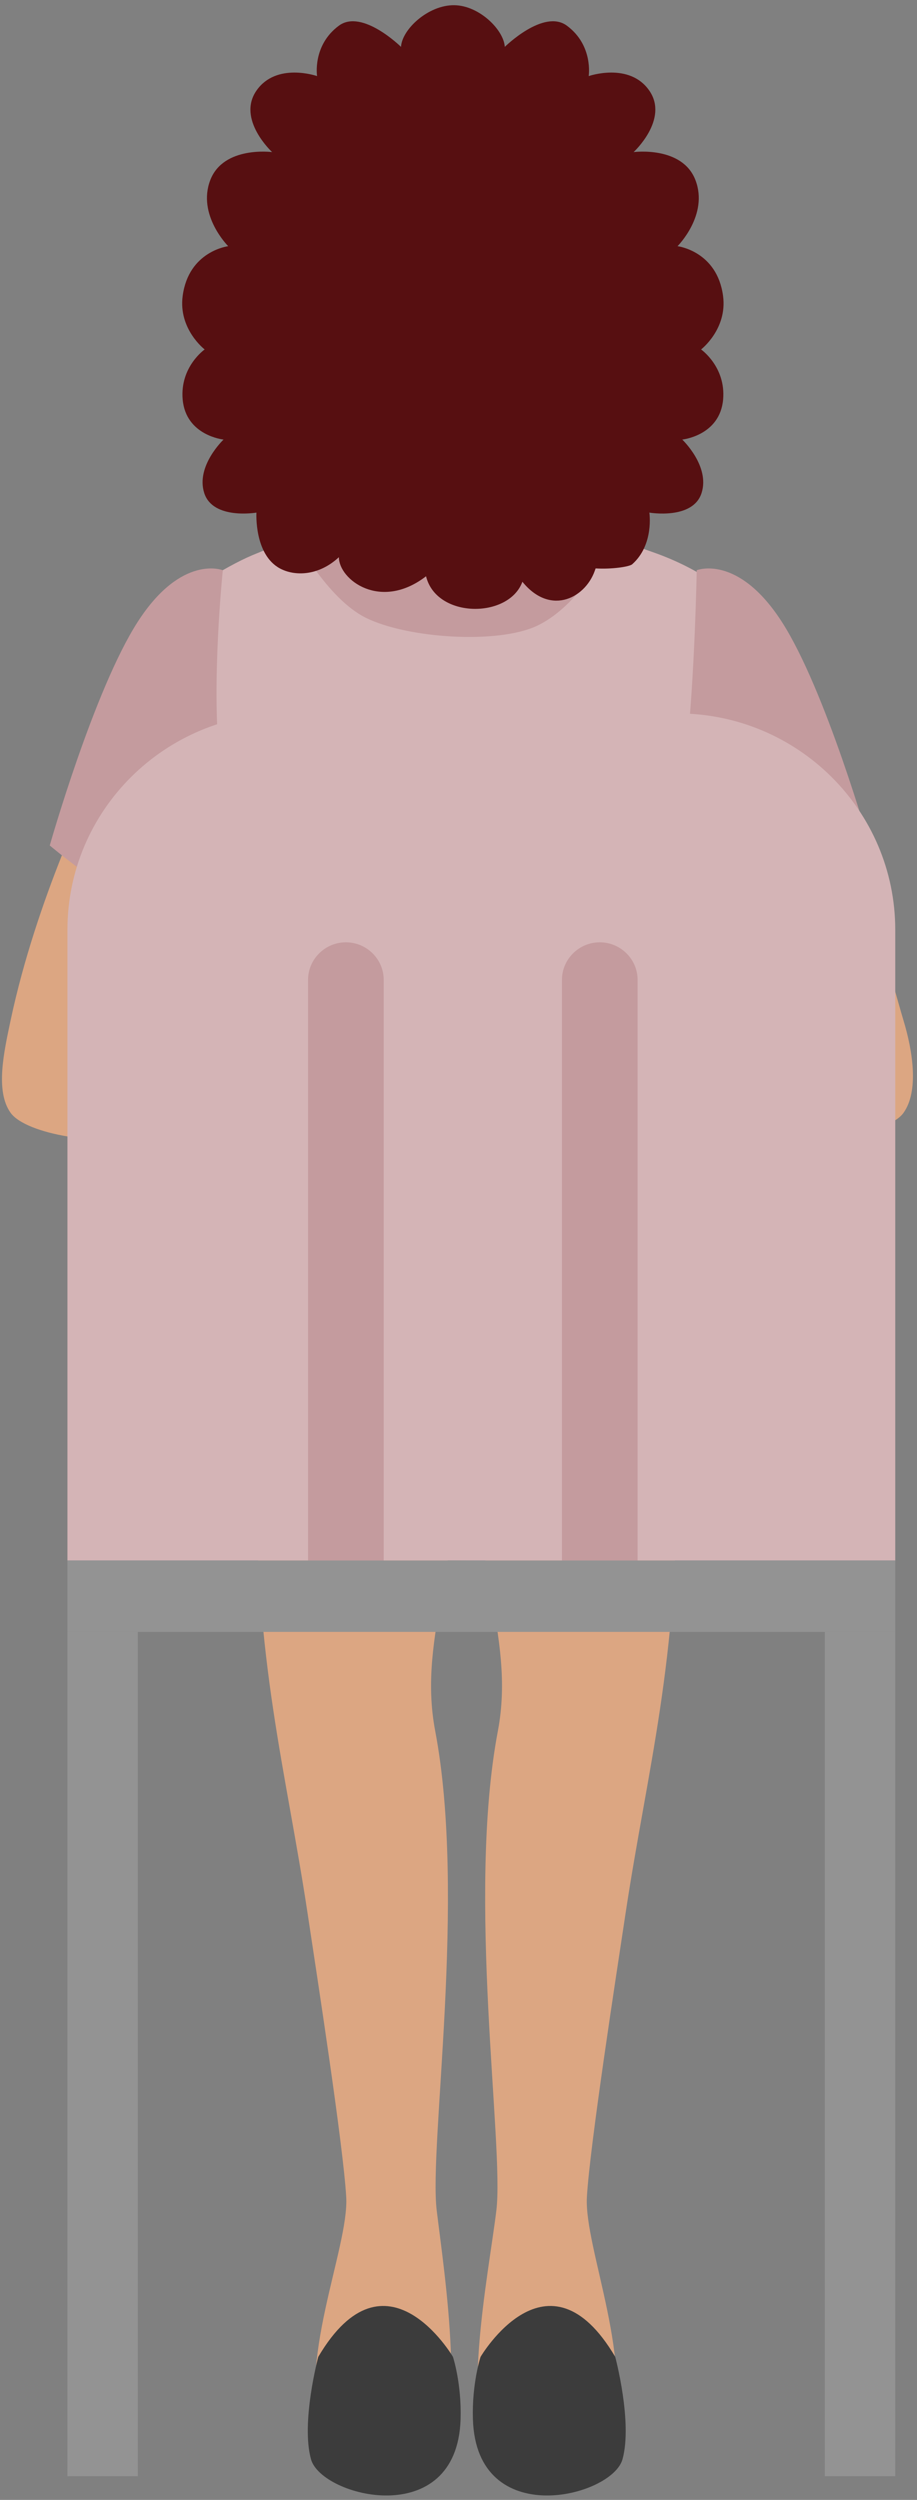
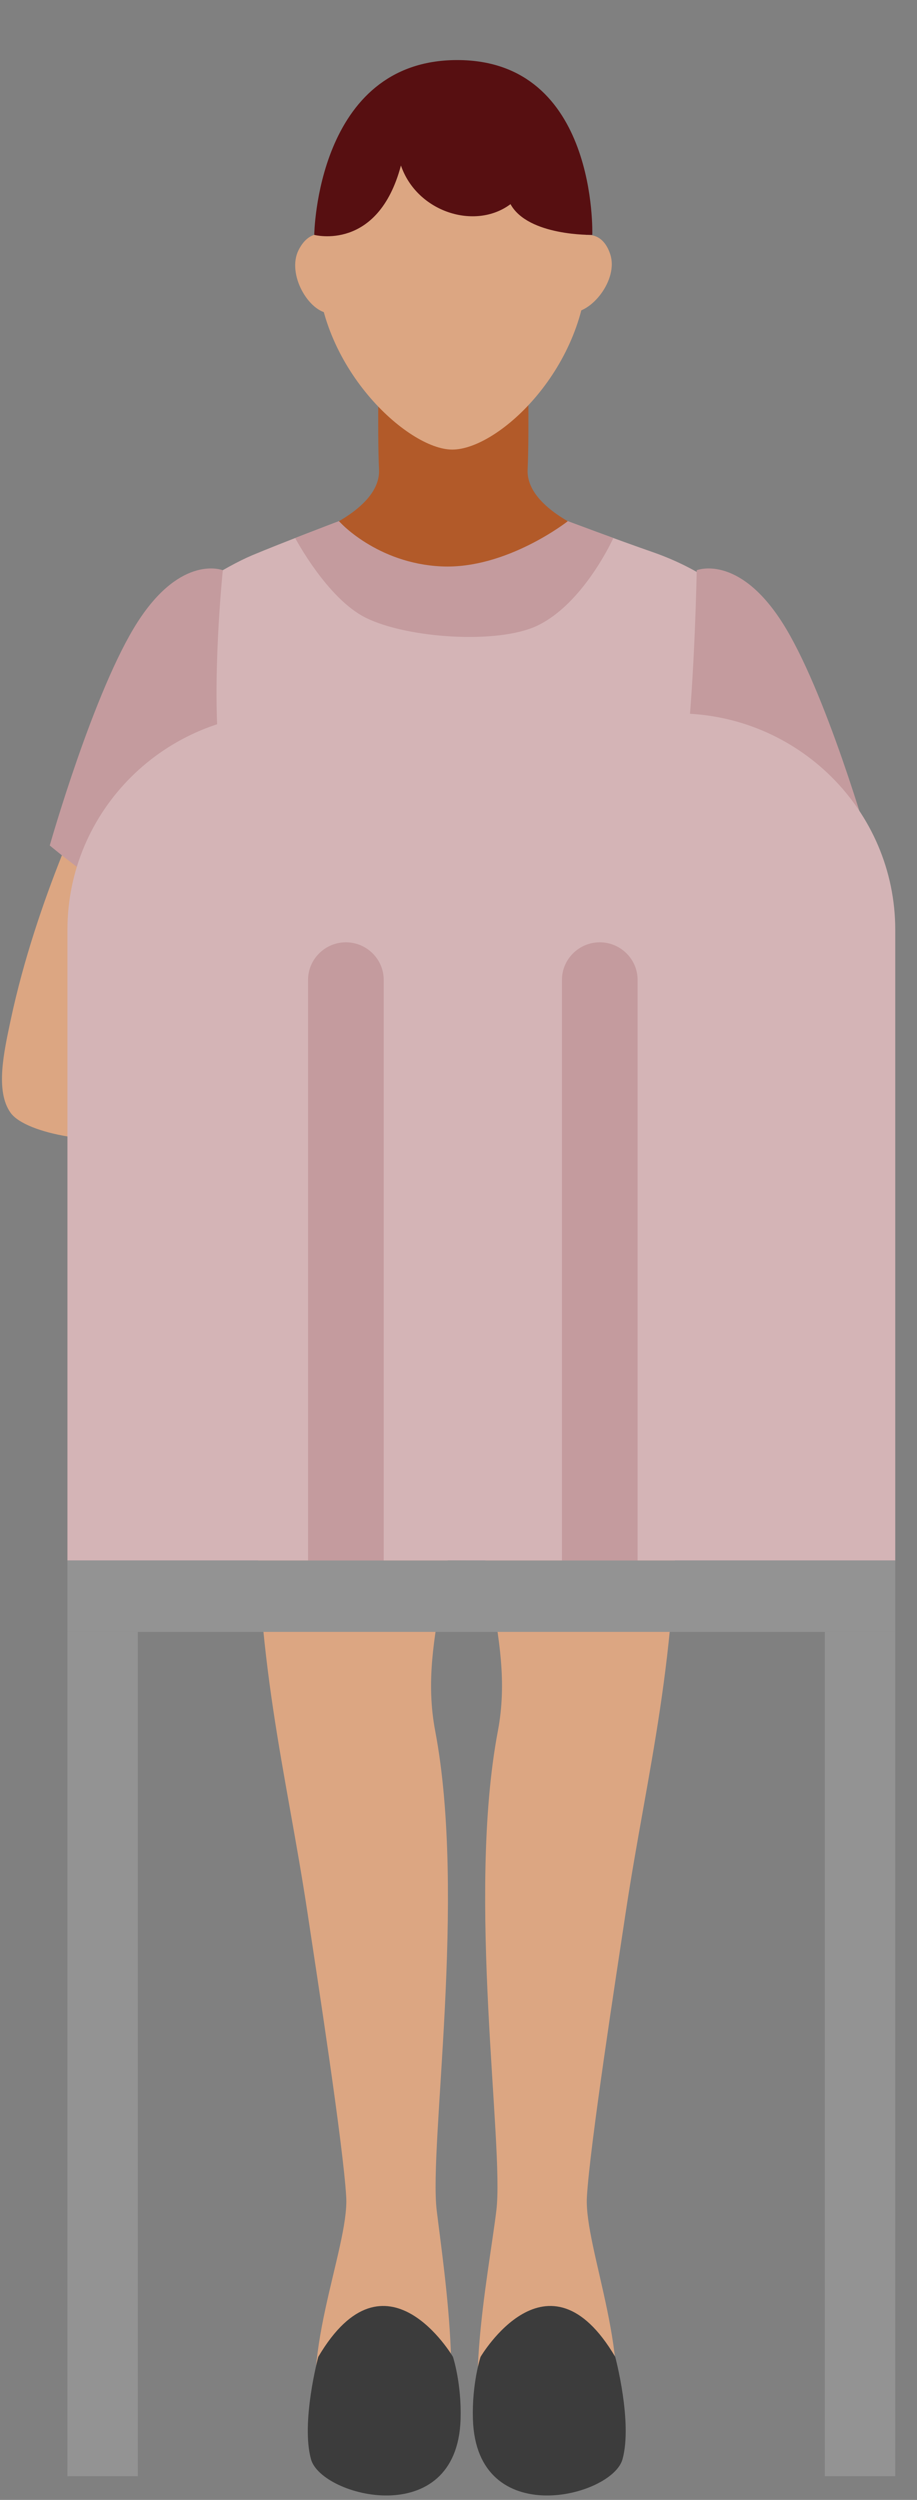
<svg xmlns="http://www.w3.org/2000/svg" width="153" height="417" viewBox="0 0 153 417" fill="none">
  <rect x="0" y="0" width="153" height="417" fill="#808080" stroke="none" />
  <g id="eeee">
    <g id="Group">
      <path id="Vector" d="M38.325 197.887C38.325 197.887 29.995 210.639 27.71 227.262C25.93 240.223 30.608 251.421 43.473 260.071C57.699 260.667 98.466 260.071 109.5 260.071C120.54 260.071 130.723 245.766 126.323 228.073C123.925 218.439 118.391 198.624 118.391 198.624L38.325 197.887Z" fill="#3C3C3C" />
      <path id="Vector_2" d="M99.357 89.13C99.357 89.13 87.728 85.016 88.034 78.336C88.34 71.657 88.034 58.291 88.034 58.291H77.601H73.672H63.239C63.239 58.291 62.933 71.657 63.239 78.336C63.545 85.022 51.916 89.13 51.916 89.13C51.916 89.13 57.439 97.982 69.555 100.981C70.621 101.617 71.92 101.983 73.519 101.983C74.25 101.983 74.942 101.933 75.639 101.888C76.342 101.927 77.028 101.983 77.76 101.983C79.359 101.983 80.663 101.617 81.723 100.981C93.834 97.982 99.357 89.13 99.357 89.13Z" fill="#B25A29" />
      <g id="Group_2">
        <g id="Group_3">
          <path id="Vector_3" d="M54.949 39.349C54.949 39.349 51.836 37.712 49.818 41.713C47.805 45.714 51.518 52.09 55 52.27C58.481 52.456 54.949 39.349 54.949 39.349Z" fill="#DCA682" />
          <path id="Vector_4" d="M97.094 39.327C97.094 39.327 100.417 38.162 101.817 42.41C103.223 46.659 98.602 52.427 95.132 52.107C91.662 51.78 97.094 39.327 97.094 39.327Z" fill="#DCA682" />
          <path id="Vector_5" d="M98.024 43.846C98.024 61.049 83.287 74.994 75.457 74.994C67.967 74.994 52.891 61.049 52.891 43.846C52.891 26.642 62.995 12.697 75.457 12.697C87.92 12.697 98.024 26.642 98.024 43.846Z" fill="#DCA682" />
        </g>
      </g>
      <path id="Vector_6" d="M52.432 39.18C52.432 39.18 63.057 42.039 66.896 27.605C69.555 35.376 79.279 38.466 85.176 34.054C88.124 39.411 98.823 39.18 98.823 39.18C98.823 39.18 99.787 10.019 76.285 10.019C52.789 10.019 52.432 39.18 52.432 39.18Z" fill="#570F11" />
      <path id="Vector_7" d="M112.902 245.248C113.208 277.117 108.015 295.04 104.369 319.194C102.764 329.835 98.415 357.922 97.922 366.481C97.434 375.041 106.28 394.731 101.488 407.326C98.047 416.38 89.19 416.808 82.823 410.584C76.456 404.36 81.49 379.622 82.817 368.727C84.144 357.832 77.811 316.487 83.072 288.726C86.157 272.457 77.737 259.536 79.897 236.768C81.49 220.065 112.624 216.739 112.902 245.248Z" fill="#DCA682" />
      <path id="Vector_8" d="M42.792 245.248C42.486 277.117 47.68 295.04 51.326 319.194C52.93 329.835 57.279 357.922 57.767 366.481C58.254 375.041 49.177 394.563 53.968 407.151C57.41 416.206 65.398 417.495 71.766 411.271C78.133 405.047 74.193 379.622 72.866 368.727C71.539 357.832 77.878 316.487 72.611 288.726C69.526 272.457 77.946 259.536 75.786 236.768C74.204 220.065 43.07 216.739 42.792 245.248Z" fill="#DCA682" />
      <path id="Vector_9" d="M61.027 162.012C61.027 162.012 71.041 156.857 77.947 156.536C84.853 156.215 89.752 156.063 98.03 161.331C105.956 166.373 100.587 169.755 93.284 172.439C82.783 176.306 63.102 176.306 63.102 176.306L61.027 162.012Z" fill="#FFB680" />
      <path id="Vector_10" d="M42.095 181.854C40.842 187.549 35.807 196.069 34.072 205.844H119.871C118.43 197.645 116.344 190.115 113.968 183.582C111.695 177.335 110.232 166.159 111.263 158.298C113.611 140.453 121.787 99.305 121.787 99.305C121.787 99.305 117.478 95.09 108.933 92.107C102.815 89.974 94.73 86.941 94.73 86.941C94.73 86.941 76.739 107.526 56.537 86.941C56.537 86.941 46.977 90.565 42.09 92.619C37.208 94.673 30.472 99.305 30.472 99.305C30.472 99.305 40.003 149.721 42.09 158.883C44.04 167.453 43.354 176.097 42.095 181.854Z" fill="#D4B4B6" />
      <path id="Vector_11" d="M116.157 128.849C116.157 128.849 113.339 141.798 104.874 146.249C96.408 150.706 93.976 150.363 86.576 150.02C83.401 149.873 81.547 152.276 84.558 154.133C86.231 155.163 91.266 155.58 93.976 156.356C100.859 158.337 102.112 167.634 104.528 176.306C106.943 184.978 117.756 195.867 117.756 195.867C117.756 195.867 111.717 171.449 112.902 159.811C114.841 140.689 116.157 128.849 116.157 128.849Z" fill="#C49B9E" />
      <path id="Vector_12" d="M36.658 126.722C36.658 126.722 41.171 140.081 47.76 144.972C53.288 149.074 59.298 148.995 63.443 149.333C67.587 149.676 68.795 153.959 62.581 154.814C57.688 155.489 53.849 156.221 52.432 159.631C51.014 163.042 52.675 168.185 51.734 173.334C50.147 182.057 40.009 191.022 40.009 191.022C40.009 191.022 44.754 174.544 43.059 165.022C40.286 149.451 36.289 136.305 36.658 126.722Z" fill="#C49B9E" />
      <path id="Vector_13" d="M66.771 189.294C66.006 189.632 65.098 189.283 64.758 188.523L45.526 145.411C45.185 144.645 45.537 143.751 46.302 143.413C47.068 143.075 47.975 143.424 48.315 144.184L67.548 187.296C67.888 188.056 67.537 188.956 66.771 189.294Z" fill="white" />
      <path id="Vector_14" d="M63.936 162.462C59.468 159.924 52.182 156.401 42.781 158.59C40.06 159.22 29.394 160.436 22.142 164.55C27.886 158.545 31.787 145.985 34.072 138.736C27.2 139.552 20.107 136.086 15.384 131.105C15.378 131.122 6.085 149.823 1.77 170.205C0.659 175.456 -0.821 182.006 1.77 185.625C4.361 189.243 17.351 191.325 23.35 189.243C29.349 187.167 43.995 172.895 45.962 175.512C51.763 183.222 64.174 185.338 66.896 183.424C69.617 181.511 66.488 163.914 63.936 162.462Z" fill="#DCA682" />
      <path id="Vector_15" d="M104.239 130.436H56.537V195.867H104.239V130.436Z" fill="#570F11" />
-       <path id="Vector_16" d="M150.744 170.205C149.191 165.067 141.219 135.433 137.629 130.036C132.929 136.052 124.673 139.231 117.966 138.736C120.886 147.813 126.681 164.347 132.283 170.205C117.926 172.518 113.294 175.816 110.708 174.758C107.907 173.61 108.605 167.532 104.245 167.307C103.972 170.903 104.233 174.505 104.233 174.505C104.233 174.505 94.651 168.917 87.399 170.391C80.113 171.871 74.193 180.414 89.729 188.365C92.689 189.879 119.86 191.854 129.351 191.027C135.685 190.475 148.164 189.254 150.75 185.63C153.335 182 152.298 175.343 150.744 170.205Z" fill="#DCA682" />
      <path id="Vector_17" d="M119.241 201.686H35.008L34.072 205.844H120.387L119.241 201.686Z" fill="#2B2B2B" />
      <path id="Vector_18" d="M53.889 87.954C53.889 87.954 58.986 99.423 74.709 98.939C91.537 98.427 98.693 88.41 98.693 88.41L94.735 86.941C94.735 86.941 84.529 94.977 73.677 94.482C62.825 93.987 56.542 86.941 56.542 86.941L53.889 87.954Z" fill="#C49B9E" />
      <path id="Vector_19" d="M49.251 89.749C49.251 89.749 54.581 99.85 61.028 103.047C67.945 106.48 83.033 107.504 89.627 104.375C97.423 100.672 102.334 89.749 102.334 89.749L94.73 86.941C94.73 86.941 90.126 96.384 73.57 95.658C61.028 95.106 53.889 87.954 53.889 87.954L49.251 89.749Z" fill="#C49B9E" />
      <path id="Vector_20" d="M37.179 95.118C37.179 95.118 30.313 92.36 22.993 103.705C15.673 115.05 8.302 141.032 8.302 141.032C8.302 141.032 17.833 149.063 22.743 150.492C30.471 152.743 36.635 150.492 36.635 150.492C36.635 150.492 38.098 139.479 36.657 126.716C35.217 113.953 37.179 95.118 37.179 95.118Z" fill="#C49B9E" />
      <path id="Vector_21" d="M116.247 95.118C116.247 95.118 123.114 92.36 130.434 103.705C137.754 115.05 145.125 141.032 145.125 141.032C145.125 141.032 141.042 150.492 133.303 151.494C125.314 152.529 116.797 150.492 116.797 150.492C116.797 150.492 113.061 138.522 114.501 125.759C115.936 112.996 116.247 95.118 116.247 95.118Z" fill="#C49B9E" />
-       <path id="Vector_22" d="M116.974 58.291C116.974 58.291 121.379 54.909 120.642 49.366C119.644 41.865 113.044 41.066 113.044 41.066C113.044 41.066 118.272 35.854 116.032 30.036C113.821 24.296 105.719 25.37 105.719 25.37C105.719 25.37 111.655 19.901 108.332 15.111C105.01 10.322 98.223 12.692 98.223 12.692C98.223 12.692 99.028 7.571 94.583 4.284C90.704 1.42 84.224 7.818 84.224 7.818C84.053 4.976 79.96 0.919 75.798 0.868C71.477 0.812 67.078 4.869 66.907 7.818C66.907 7.818 60.421 1.42 56.543 4.284C52.097 7.571 52.903 12.692 52.903 12.692C52.903 12.692 46.115 10.322 42.793 15.111C39.47 19.901 45.401 25.37 45.401 25.37C45.401 25.37 37.299 24.296 35.087 30.036C32.848 35.854 38.075 41.066 38.075 41.066C38.075 41.066 31.476 41.865 30.478 49.366C29.741 54.909 34.146 58.291 34.146 58.291C34.146 58.291 30.001 61.19 30.478 66.631C31.011 72.681 37.299 73.322 37.299 73.322C37.299 73.322 32.627 77.746 34.078 82.248C35.53 86.749 42.787 85.506 42.787 85.506C42.787 85.506 42.373 92.495 46.717 94.825C49.138 96.125 53.112 96.125 56.543 92.945C56.543 96.693 63.483 101.978 71.086 96.125C72.816 103.216 84.91 103.216 87.161 97.042C91.963 102.946 97.956 99.597 99.368 94.814C102.084 94.983 105.021 94.532 105.48 94.127C109.166 90.858 108.344 85.506 108.344 85.506C108.344 85.506 115.601 86.755 117.053 82.248C118.504 77.746 113.832 73.322 113.832 73.322C113.832 73.322 120.12 72.681 120.653 66.631C121.124 61.184 116.974 58.291 116.974 58.291Z" fill="#570F11" />
      <path id="Vector_23" d="M53.101 393.144C53.101 393.144 50.187 404.033 51.888 410.218C53.623 416.521 76.263 422.255 76.847 403.555C77.034 397.579 75.577 393.144 75.577 393.144C75.577 393.144 64.367 374.033 53.101 393.144Z" fill="#3C3C3C" />
      <path id="Vector_24" d="M102.651 393.144C102.651 393.144 105.566 404.033 103.865 410.218C102.13 416.521 79.489 422.255 78.905 403.555C78.718 397.579 80.181 393.144 80.181 393.144C80.181 393.144 91.385 374.033 102.651 393.144Z" fill="#3C3C3C" />
    </g>
    <g id="Group_4">
      <path id="Vector_25" d="M22.999 272.209H11.251V413.049H22.999V272.209Z" fill="#939393" />
      <path id="Vector_26" d="M149.372 272.209H137.624V413.049H149.372V272.209Z" fill="#939393" />
      <path id="Vector_27" d="M149.372 260.302V155.112C149.372 135.168 133.082 119.001 112.982 119.001H47.635C27.541 119.001 11.251 135.168 11.251 155.112V260.302H149.372Z" fill="#D4B4B6" />
      <path id="Vector_28" d="M64.022 261.483V163.447C64.022 160.003 61.181 157.183 57.711 157.183C54.241 157.183 51.4 160.003 51.4 163.447V261.483H64.022Z" fill="#C49B9E" />
      <path id="Vector_29" d="M106.382 261.483V163.447C106.382 160.003 103.541 157.183 100.071 157.183C96.601 157.183 93.761 160.003 93.761 163.447V261.483H106.382Z" fill="#C49B9E" />
      <path id="Vector_30" d="M149.372 260.302H11.251V272.209H149.372V260.302Z" fill="#939393" />
    </g>
  </g>
</svg>